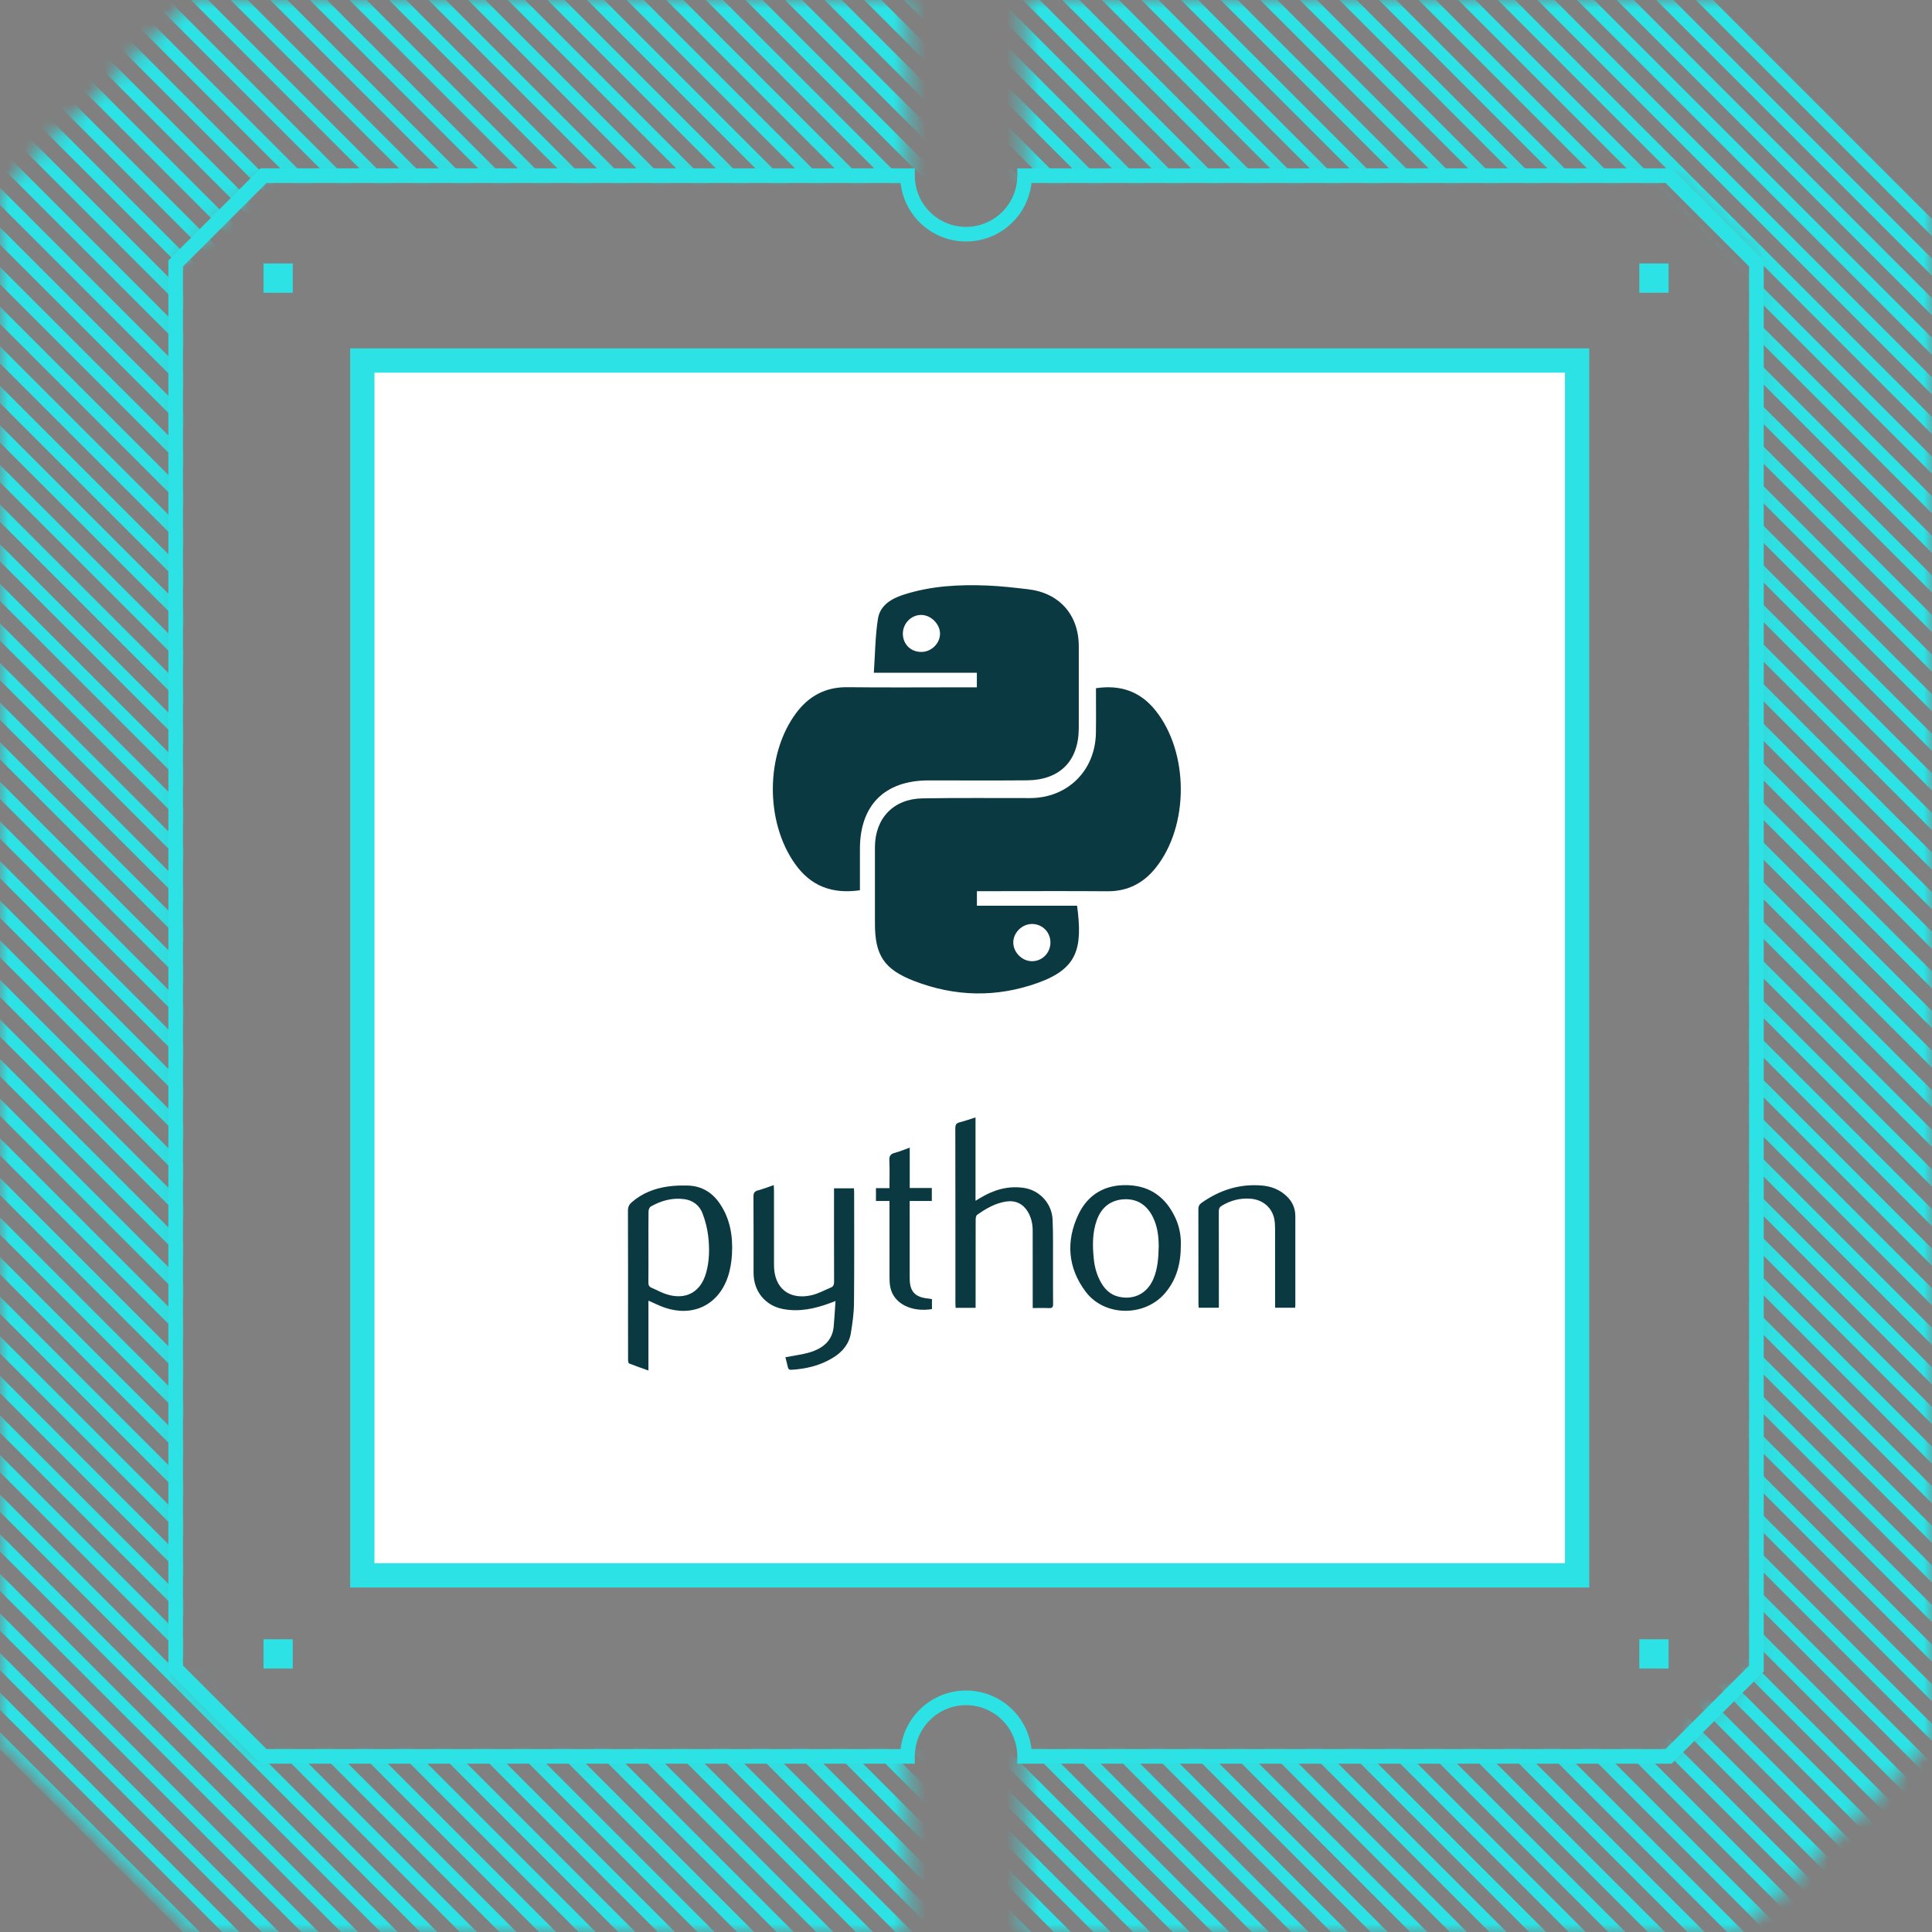
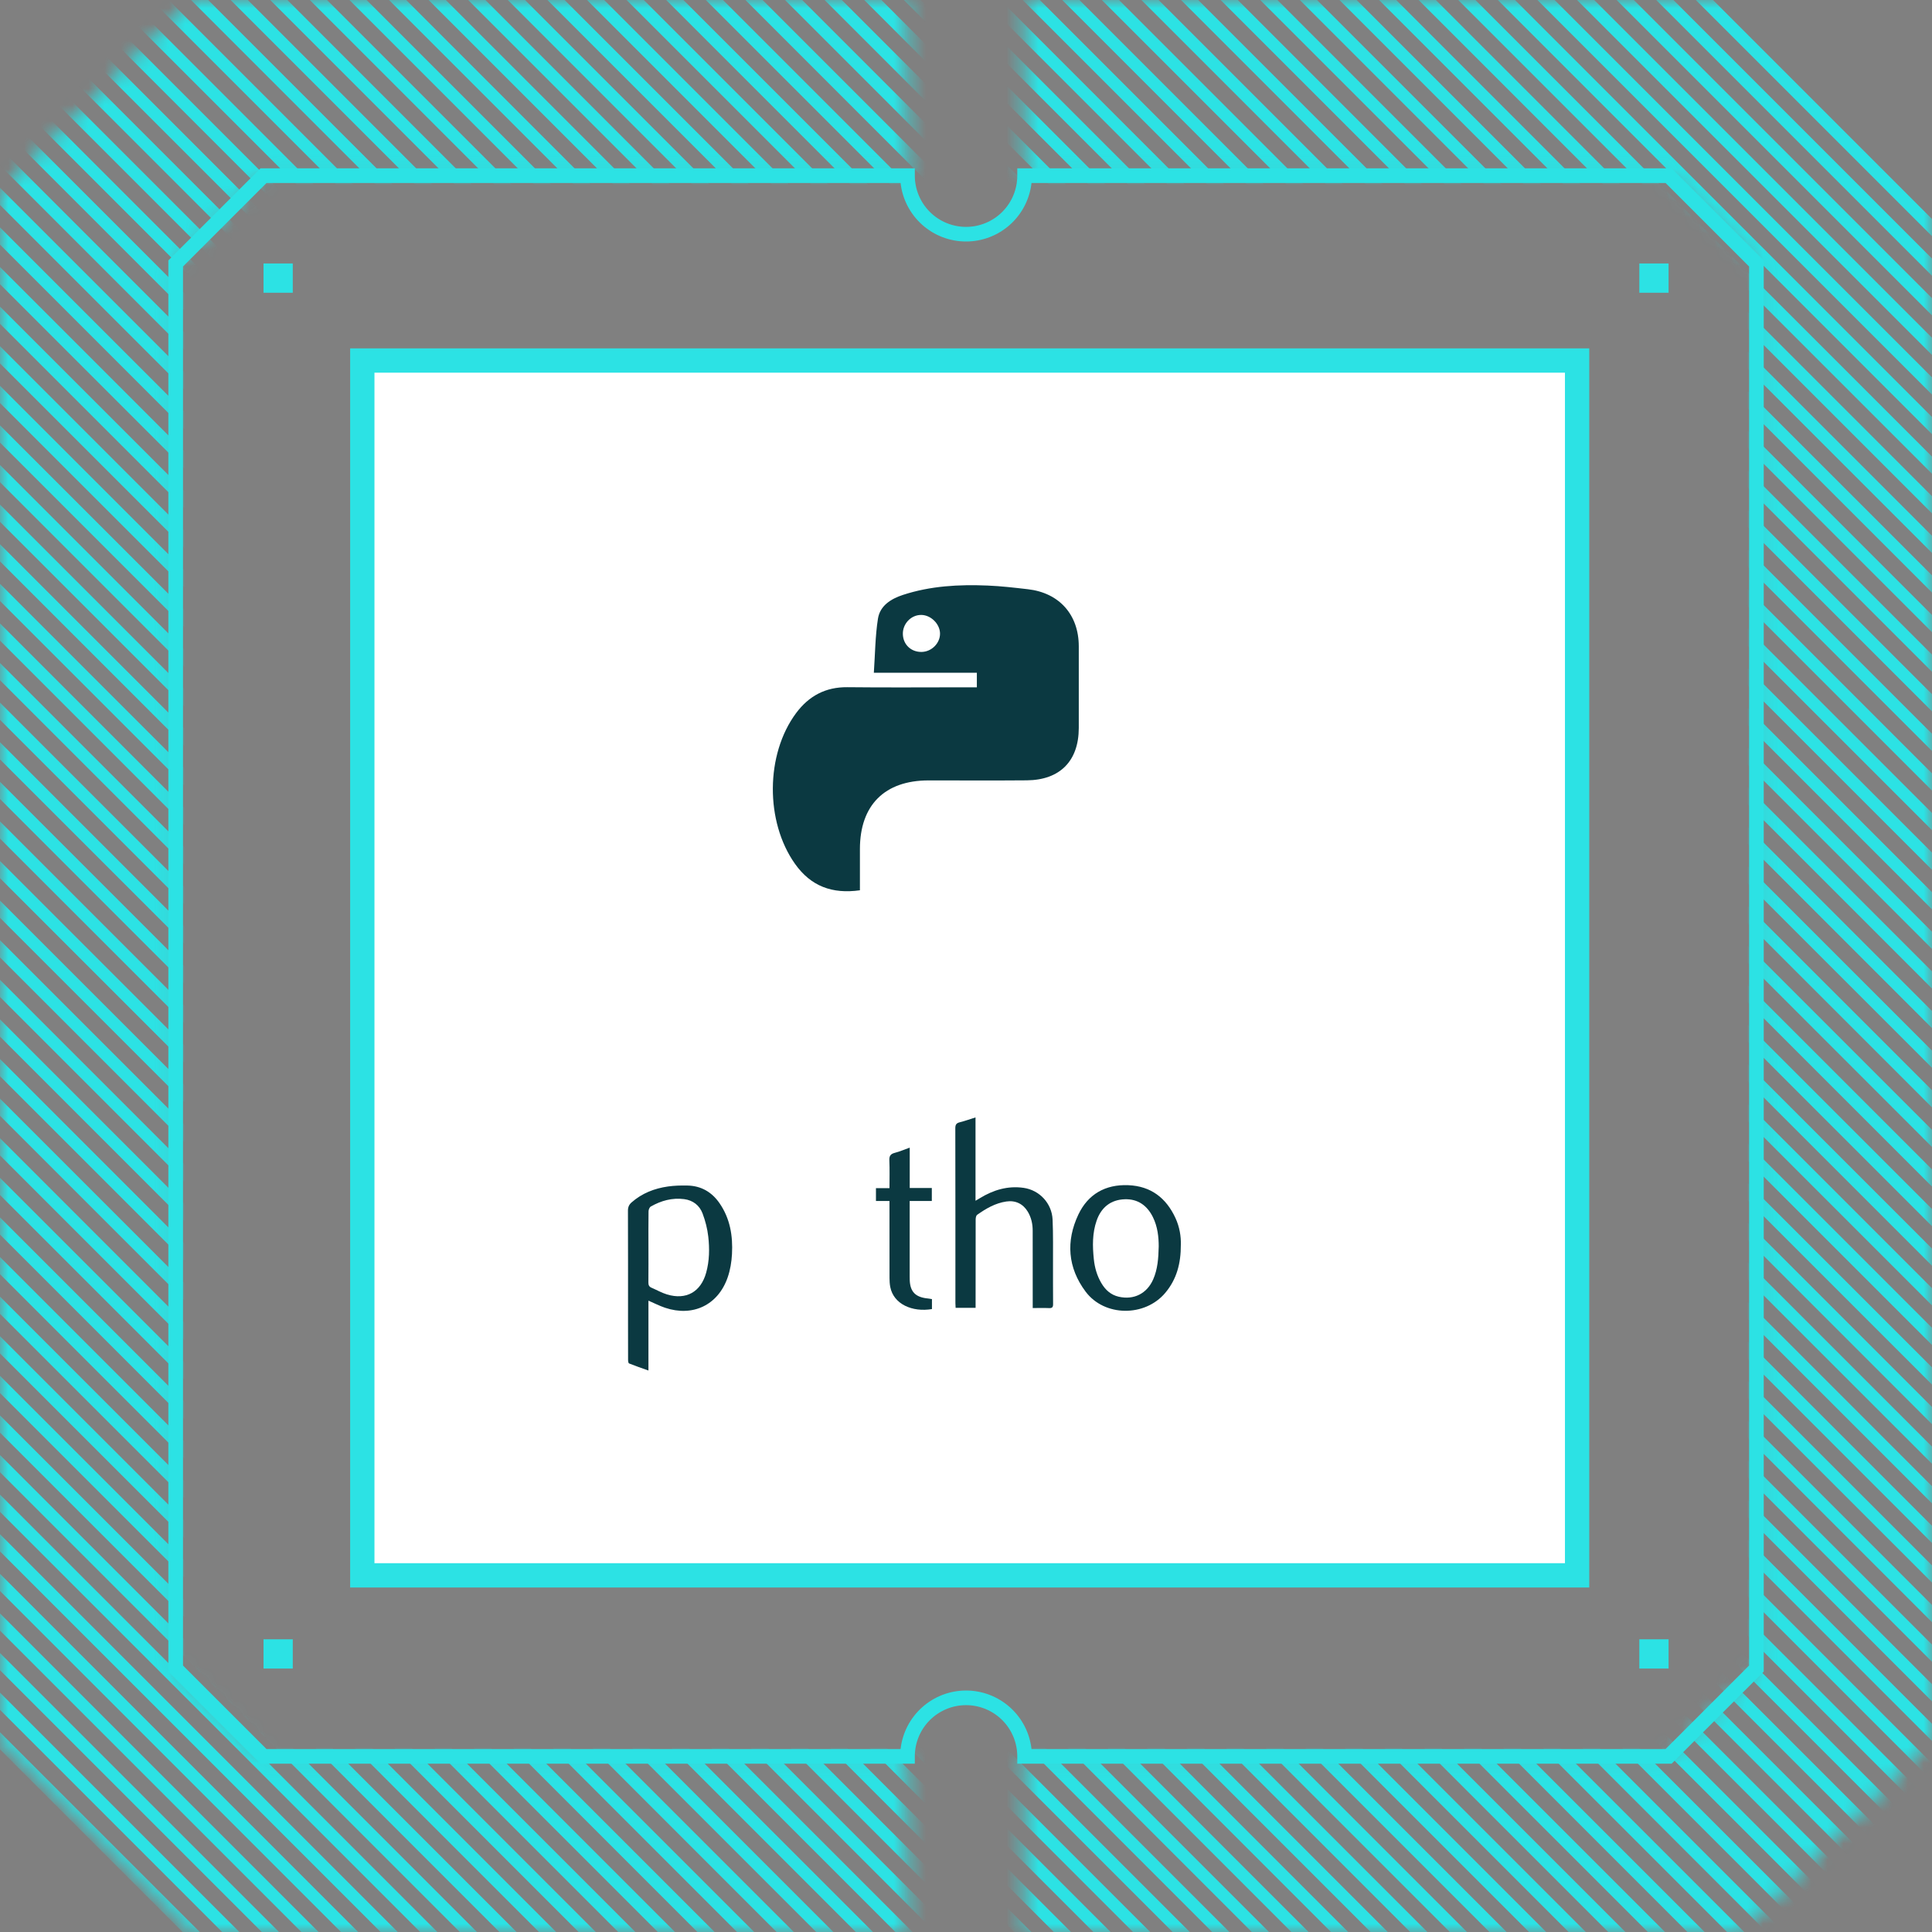
<svg xmlns="http://www.w3.org/2000/svg" width="120" height="120" viewBox="0 0 120 120" fill="none">
  <rect x="0" y="0" width="120" height="120" fill="#808080" stroke="none" />
  <mask id="mask0_400_2077" style="mask-type:alpha" maskUnits="userSpaceOnUse" x="0" y="0" width="120" height="121">
    <path fill-rule="evenodd" clip-rule="evenodd" d="M-4.72761e-06 11.845L11.845 0L56.364 0L56.364 10.91L16.364 10.91L10.909 16.364L10.909 103.637L16.364 109.091L56.364 109.091L56.364 120L11.845 120L-5.17755e-07 108.156L-4.72761e-06 11.845ZM63.636 10.91L103.636 10.91L109.091 16.364L109.091 103.637L103.636 109.091L63.636 109.091L63.636 120L108.155 120L120 108.156L120 11.845L108.155 0L63.636 0L63.636 10.91Z" fill="#EBEAE9" />
  </mask>
  <g mask="url(#mask0_400_2077)">
    <path d="M135.03 245.615L-19.248 91.337M135.03 243.155L-19.248 88.877M135.03 240.695L-19.248 86.418M135.03 238.235L-19.248 83.958M135.03 235.777L-19.248 81.498M135.03 233.317L-19.248 79.039M135.03 230.857L-19.248 76.579M135.03 228.397L-19.248 74.12M135.03 225.937L-19.248 71.66M135.03 223.478L-19.248 69.2M135.03 221.018L-19.248 66.741M135.03 218.559L-19.248 64.281M135.03 216.099L-19.248 61.821M135.03 213.639L-19.248 59.361M135.03 211.18L-19.248 56.901M135.03 208.72L-19.248 54.442M135.03 206.26L-19.248 51.982M135.03 203.801L-19.248 49.523M135.03 201.341L-19.248 47.063M135.03 198.881L-19.248 44.603M135.03 196.421L-19.248 42.144M135.03 193.962L-19.248 39.684M135.03 191.502L-19.248 37.224M135.03 189.043L-19.248 34.765M135.03 186.583L-19.248 32.305M135.03 184.123L-19.248 29.846M135.03 181.664L-19.248 27.386M135.03 179.204L-19.248 24.926M135.03 176.744L-19.248 22.466M135.03 174.285L-19.248 20.007M135.03 171.825L-19.248 17.547M135.03 169.366L-19.248 15.088M135.03 166.906L-19.248 12.628M135.03 164.446L-19.248 10.168M135.03 161.986L-19.248 7.708M135.03 159.526L-19.248 5.249M135.03 157.067L-19.248 2.789M135.03 154.607L-19.248 0.33M135.03 152.147L-19.248 -2.13M135.03 149.688L-19.248 -4.59M135.03 147.228L-19.248 -7.05M135.03 144.769L-19.248 -9.51M135.03 142.309L-19.248 -11.968M135.03 139.849L-19.248 -14.428M135.03 137.39L-19.248 -16.888M135.03 134.93L-19.248 -19.348M135.03 132.47L-19.248 -21.808M135.03 130.01L-19.248 -24.267M135.03 127.551L-19.248 -26.727M135.03 125.092L-19.248 -29.186M135.03 122.632L-19.248 -31.646M135.03 120.172L-19.248 -34.106M135.03 117.712L-19.248 -36.565M135.03 115.253L-19.248 -39.025M135.03 112.793L-19.248 -41.485M135.03 110.334L-19.248 -43.944M135.03 107.874L-19.248 -46.404M135.03 105.414L-19.248 -48.863M135.03 102.955L-19.248 -51.324M135.03 100.495L-19.248 -53.783M135.03 98.035L-19.248 -56.243M135.03 95.576L-19.248 -58.702M135.03 93.116L-19.248 -61.162M135.03 90.657L-19.248 -63.622M135.03 88.197L-19.248 -66.082M135.03 85.737L-19.248 -68.541M135.03 83.277L-19.248 -71.001M135.03 80.817L-19.248 -73.46M135.03 78.358L-19.248 -75.92M135.03 75.898L-19.248 -78.38M135.03 73.438L-19.248 -80.839M135.03 70.979L-19.248 -83.299M135.03 68.519L-19.248 -85.759M135.03 66.06L-19.248 -88.219M135.03 63.6L-19.248 -90.677M135.03 61.14L-19.248 -93.137M135.03 58.681L-19.248 -95.597M135.03 56.221L-19.248 -98.057M135.03 53.761L-19.248 -100.517M135.03 51.301L-19.248 -102.976M135.03 48.841L-19.248 -105.436M135.03 46.383L-19.248 -107.896M135.03 43.923L-19.248 -110.355M135.03 41.463L-19.248 -112.815M135.03 39.003L-19.248 -115.274M135.03 36.543L-19.248 -117.734M135.03 34.084L-19.248 -120.194M135.03 31.624L-19.248 -122.653M135.03 29.165L-19.248 -125.113" stroke="#2CE2E4" stroke-width="0.755" />
  </g>
-   <path fill-rule="evenodd" clip-rule="evenodd" d="M10.457 103.826L10.457 16.176L16.178 10.456L56.821 10.456L56.821 10.91C56.821 11.754 57.156 12.563 57.753 13.16C58.35 13.757 59.159 14.092 60.003 14.092C60.847 14.092 61.656 13.757 62.253 13.16C62.85 12.563 63.185 11.754 63.185 10.91L63.185 10.456L103.828 10.456L109.548 16.176L109.548 103.826L103.828 109.546L63.185 109.546L63.185 109.092C63.185 108.248 62.85 107.439 62.253 106.842C61.656 106.245 60.847 105.91 60.003 105.91C59.159 105.91 58.35 106.245 57.753 106.842C57.156 107.439 56.821 108.248 56.821 109.092L56.821 109.546L16.178 109.546L10.457 103.826ZM11.367 103.449L16.555 108.637L55.937 108.637C56.049 107.637 56.526 106.714 57.276 106.043C58.026 105.372 58.997 105.001 60.003 105.001C61.009 105.001 61.98 105.372 62.73 106.043C63.48 106.714 63.957 107.637 64.069 108.637L103.451 108.637L108.639 103.449L108.639 16.553L103.451 11.365L64.069 11.365C63.957 12.364 63.48 13.288 62.73 13.959C61.98 14.63 61.009 15 60.003 15C58.997 15 58.026 14.63 57.276 13.959C56.526 13.288 56.049 12.364 55.937 11.365L16.555 11.365L11.367 16.553L11.367 103.449Z" fill="#2CE2E4" />
+   <path fill-rule="evenodd" clip-rule="evenodd" d="M10.457 103.826L10.457 16.176L16.178 10.456L56.821 10.456L56.821 10.91C56.821 11.754 57.156 12.563 57.753 13.16C58.35 13.757 59.159 14.092 60.003 14.092C60.847 14.092 61.656 13.757 62.253 13.16C62.85 12.563 63.185 11.754 63.185 10.91L63.185 10.456L103.828 10.456L109.548 16.176L109.548 103.826L103.828 109.546L63.185 109.546L63.185 109.092C63.185 108.248 62.85 107.439 62.253 106.842C61.656 106.245 60.847 105.91 60.003 105.91C59.159 105.91 58.35 106.245 57.753 106.842C57.156 107.439 56.821 108.248 56.821 109.092L56.821 109.546L16.178 109.546ZM11.367 103.449L16.555 108.637L55.937 108.637C56.049 107.637 56.526 106.714 57.276 106.043C58.026 105.372 58.997 105.001 60.003 105.001C61.009 105.001 61.98 105.372 62.73 106.043C63.48 106.714 63.957 107.637 64.069 108.637L103.451 108.637L108.639 103.449L108.639 16.553L103.451 11.365L64.069 11.365C63.957 12.364 63.48 13.288 62.73 13.959C61.98 14.63 61.009 15 60.003 15C58.997 15 58.026 14.63 57.276 13.959C56.526 13.288 56.049 12.364 55.937 11.365L16.555 11.365L11.367 16.553L11.367 103.449Z" fill="#2CE2E4" />
  <path d="M22.503 97.848L22.503 22.393L97.957 22.393L97.957 97.848L22.503 97.848Z" fill="white" stroke="#2CE2E4" stroke-width="1.51" />
  <path d="M60.674 42.69V41.786H54.276C54.356 40.618 54.361 39.51 54.531 38.429C54.657 37.621 55.337 37.195 56.08 36.952C57.793 36.39 59.566 36.295 61.348 36.37C62.181 36.404 63.012 36.502 63.843 36.598C65.794 36.82 67.002 38.181 67.005 40.141C67.007 41.834 67.009 43.528 67.005 45.222C67 47.266 65.835 48.45 63.778 48.468C61.742 48.486 59.705 48.471 57.667 48.473C54.945 48.476 53.412 50.012 53.411 52.737C53.411 53.588 53.411 54.438 53.411 55.297C51.69 55.54 50.365 55.046 49.381 53.658C47.523 51.041 47.542 46.853 49.448 44.291C50.241 43.227 51.275 42.669 52.632 42.683C55.055 42.71 57.478 42.69 59.9 42.69C60.135 42.69 60.367 42.69 60.674 42.69ZM57.239 40.493C57.858 40.486 58.391 39.956 58.387 39.352C58.382 38.76 57.828 38.206 57.231 38.195C56.594 38.183 56.06 38.738 56.078 39.39C56.096 40.035 56.586 40.501 57.239 40.493Z" fill="#0B3941" />
-   <path d="M60.678 55.351V56.255H66.9C67.252 58.904 66.93 60.156 64.484 61.04C61.911 61.969 59.318 61.916 56.763 60.924C54.92 60.209 54.344 59.336 54.344 57.377C54.344 55.79 54.341 54.203 54.344 52.615C54.351 50.825 55.492 49.619 57.294 49.588C59.525 49.549 61.755 49.574 63.986 49.57C66.31 49.565 68.032 47.863 68.069 45.524C68.085 44.606 68.072 43.687 68.072 42.746C69.598 42.517 70.824 42.95 71.762 44.118C73.857 46.728 73.871 51.279 71.788 53.896C71.026 54.852 70.044 55.368 68.786 55.358C66.341 55.339 63.896 55.353 61.452 55.353C61.217 55.353 60.984 55.353 60.675 55.353L60.678 55.351ZM64.093 57.39C63.48 57.393 62.937 57.931 62.937 58.535C62.937 59.145 63.466 59.687 64.077 59.702C64.728 59.717 65.256 59.183 65.244 58.52C65.234 57.882 64.73 57.387 64.093 57.39Z" fill="#0B3941" />
  <path d="M40.276 80.786V85.126C39.85 84.974 39.458 84.84 39.073 84.686C39.028 84.668 39.011 84.539 39.011 84.46C39.007 83.611 39.008 82.761 39.008 81.912C39.008 79.673 39.012 77.434 39.003 75.195C39.002 74.975 39.071 74.822 39.229 74.683C39.877 74.113 40.647 73.815 41.486 73.695C41.882 73.638 42.289 73.628 42.691 73.636C43.542 73.651 44.206 74.034 44.688 74.729C45.35 75.684 45.526 76.767 45.465 77.893C45.439 78.383 45.356 78.888 45.194 79.35C44.596 81.063 43.033 81.806 41.309 81.227C40.971 81.113 40.65 80.948 40.276 80.786L40.276 80.786ZM40.276 77.472C40.276 78.2 40.281 78.929 40.273 79.658C40.271 79.816 40.317 79.918 40.462 79.981C40.785 80.12 41.094 80.298 41.427 80.399C42.617 80.76 43.526 80.248 43.86 79.054C44.066 78.315 44.076 77.557 43.992 76.808C43.938 76.321 43.811 75.83 43.638 75.371C43.449 74.87 43.044 74.552 42.496 74.48C41.753 74.383 41.063 74.574 40.422 74.94C40.343 74.985 40.283 75.133 40.282 75.234C40.27 75.98 40.276 76.726 40.276 77.472H40.276Z" fill="#0B3941" />
-   <path d="M51.802 73.807H53.039C53.044 73.888 53.053 73.97 53.053 74.052C53.053 76.353 53.066 78.654 53.043 80.954C53.037 81.568 52.948 82.185 52.85 82.793C52.742 83.468 52.335 83.96 51.761 84.317C50.968 84.811 50.091 85.022 49.168 85.08C49.031 85.089 48.962 85.047 48.934 84.913C48.892 84.714 48.837 84.518 48.782 84.301C49.174 84.231 49.545 84.171 49.913 84.094C50.122 84.05 50.332 83.993 50.531 83.917C51.234 83.647 51.708 83.179 51.782 82.396C51.83 81.886 51.855 81.373 51.895 80.81C51.749 80.865 51.663 80.897 51.578 80.929C50.623 81.284 49.642 81.502 48.624 81.304C47.512 81.088 46.806 80.189 46.805 79.064C46.804 77.485 46.81 75.904 46.799 74.325C46.797 74.094 46.868 73.993 47.089 73.934C47.403 73.85 47.706 73.729 48.058 73.608C48.064 73.731 48.074 73.827 48.074 73.924C48.075 75.477 48.075 77.032 48.075 78.585C48.075 80.002 49.012 80.766 50.41 80.448C50.821 80.354 51.204 80.136 51.6 79.975C51.765 79.908 51.807 79.787 51.807 79.61C51.8 77.781 51.803 75.952 51.803 74.123V73.808L51.802 73.807Z" fill="#0B3941" />
  <path d="M60.596 81.231H59.355C59.35 81.128 59.342 81.037 59.342 80.946C59.342 77.323 59.344 73.7 59.336 70.077C59.336 69.858 59.398 69.76 59.611 69.707C59.933 69.627 60.247 69.512 60.591 69.404V74.581C60.704 74.514 60.78 74.471 60.855 74.425C61.693 73.91 62.594 73.639 63.581 73.78C64.571 73.922 65.332 74.743 65.378 75.749C65.42 76.683 65.401 77.62 65.404 78.555C65.408 79.371 65.399 80.186 65.409 81.002C65.411 81.197 65.349 81.256 65.158 81.248C64.833 81.234 64.508 81.245 64.144 81.245C64.144 81.121 64.144 81.023 64.144 80.924C64.144 79.43 64.144 77.936 64.142 76.442C64.142 76.023 64.056 75.624 63.838 75.26C63.543 74.769 63.07 74.543 62.505 74.627C61.822 74.728 61.243 75.064 60.694 75.454C60.626 75.502 60.6 75.647 60.6 75.747C60.594 77.464 60.596 79.181 60.596 80.898V81.231V81.231Z" fill="#0B3941" />
  <path d="M73.344 77.313C73.349 78.486 73.079 79.468 72.376 80.303C71.113 81.805 68.601 81.794 67.427 80.223C66.319 78.742 66.195 77.09 66.981 75.434C67.581 74.171 68.658 73.558 70.075 73.614C71.485 73.669 72.435 74.408 73.012 75.658C73.267 76.212 73.361 76.804 73.344 77.313ZM71.97 77.419C71.97 76.838 71.905 76.194 71.607 75.593C71.249 74.873 70.671 74.462 69.864 74.488C68.994 74.517 68.404 74.986 68.115 75.811C67.842 76.592 67.855 77.397 67.939 78.203C67.992 78.727 68.134 79.23 68.404 79.69C68.652 80.113 68.99 80.427 69.484 80.541C70.422 80.759 71.243 80.346 71.629 79.459C71.902 78.833 71.953 78.166 71.97 77.419Z" fill="#0B3941" />
-   <path d="M80.442 81.226H79.199V80.905C79.199 79.377 79.201 77.849 79.197 76.321C79.197 76.115 79.187 75.906 79.146 75.706C79 74.996 78.438 74.521 77.694 74.456C77.046 74.4 76.451 74.553 75.894 74.885C75.751 74.971 75.701 75.07 75.702 75.236C75.708 77.125 75.706 79.013 75.706 80.903V81.224H74.453C74.448 81.131 74.438 81.04 74.438 80.95C74.437 79.001 74.439 77.052 74.433 75.103C74.433 74.919 74.492 74.809 74.642 74.703C75.773 73.909 77.015 73.512 78.404 73.638C78.874 73.68 79.313 73.828 79.695 74.111C80.17 74.464 80.455 74.923 80.455 75.53C80.456 77.385 80.456 79.239 80.456 81.093C80.456 81.127 80.449 81.161 80.442 81.225V81.226Z" fill="#0B3941" />
  <path d="M55.247 74.594H54.407V73.799H55.247C55.247 73.2 55.264 72.635 55.239 72.071C55.227 71.797 55.315 71.673 55.578 71.605C55.882 71.527 56.172 71.4 56.505 71.281V73.789H57.877V74.594H56.502C56.502 74.711 56.502 74.802 56.502 74.893C56.502 76.352 56.502 77.812 56.502 79.271C56.502 79.357 56.502 79.443 56.506 79.528C56.538 80.212 56.839 80.541 57.521 80.638C57.639 80.655 57.757 80.671 57.885 80.688V81.309C56.67 81.514 55.504 81.009 55.296 79.938C55.261 79.754 55.249 79.564 55.249 79.376C55.245 77.9 55.247 76.423 55.247 74.946C55.247 74.844 55.247 74.743 55.247 74.593V74.594Z" fill="#0B3941" />
  <path d="M16.367 103.637L16.367 101.819L18.185 101.819L18.185 103.637L16.367 103.637ZM16.367 18.183L16.367 16.364L18.185 16.364L18.185 18.183L16.367 18.183ZM101.821 103.637L101.821 101.819L103.639 101.819L103.639 103.637L101.821 103.637ZM101.821 18.183L101.821 16.364L103.639 16.364L103.639 18.183L101.821 18.183Z" fill="#2CE2E4" />
</svg>